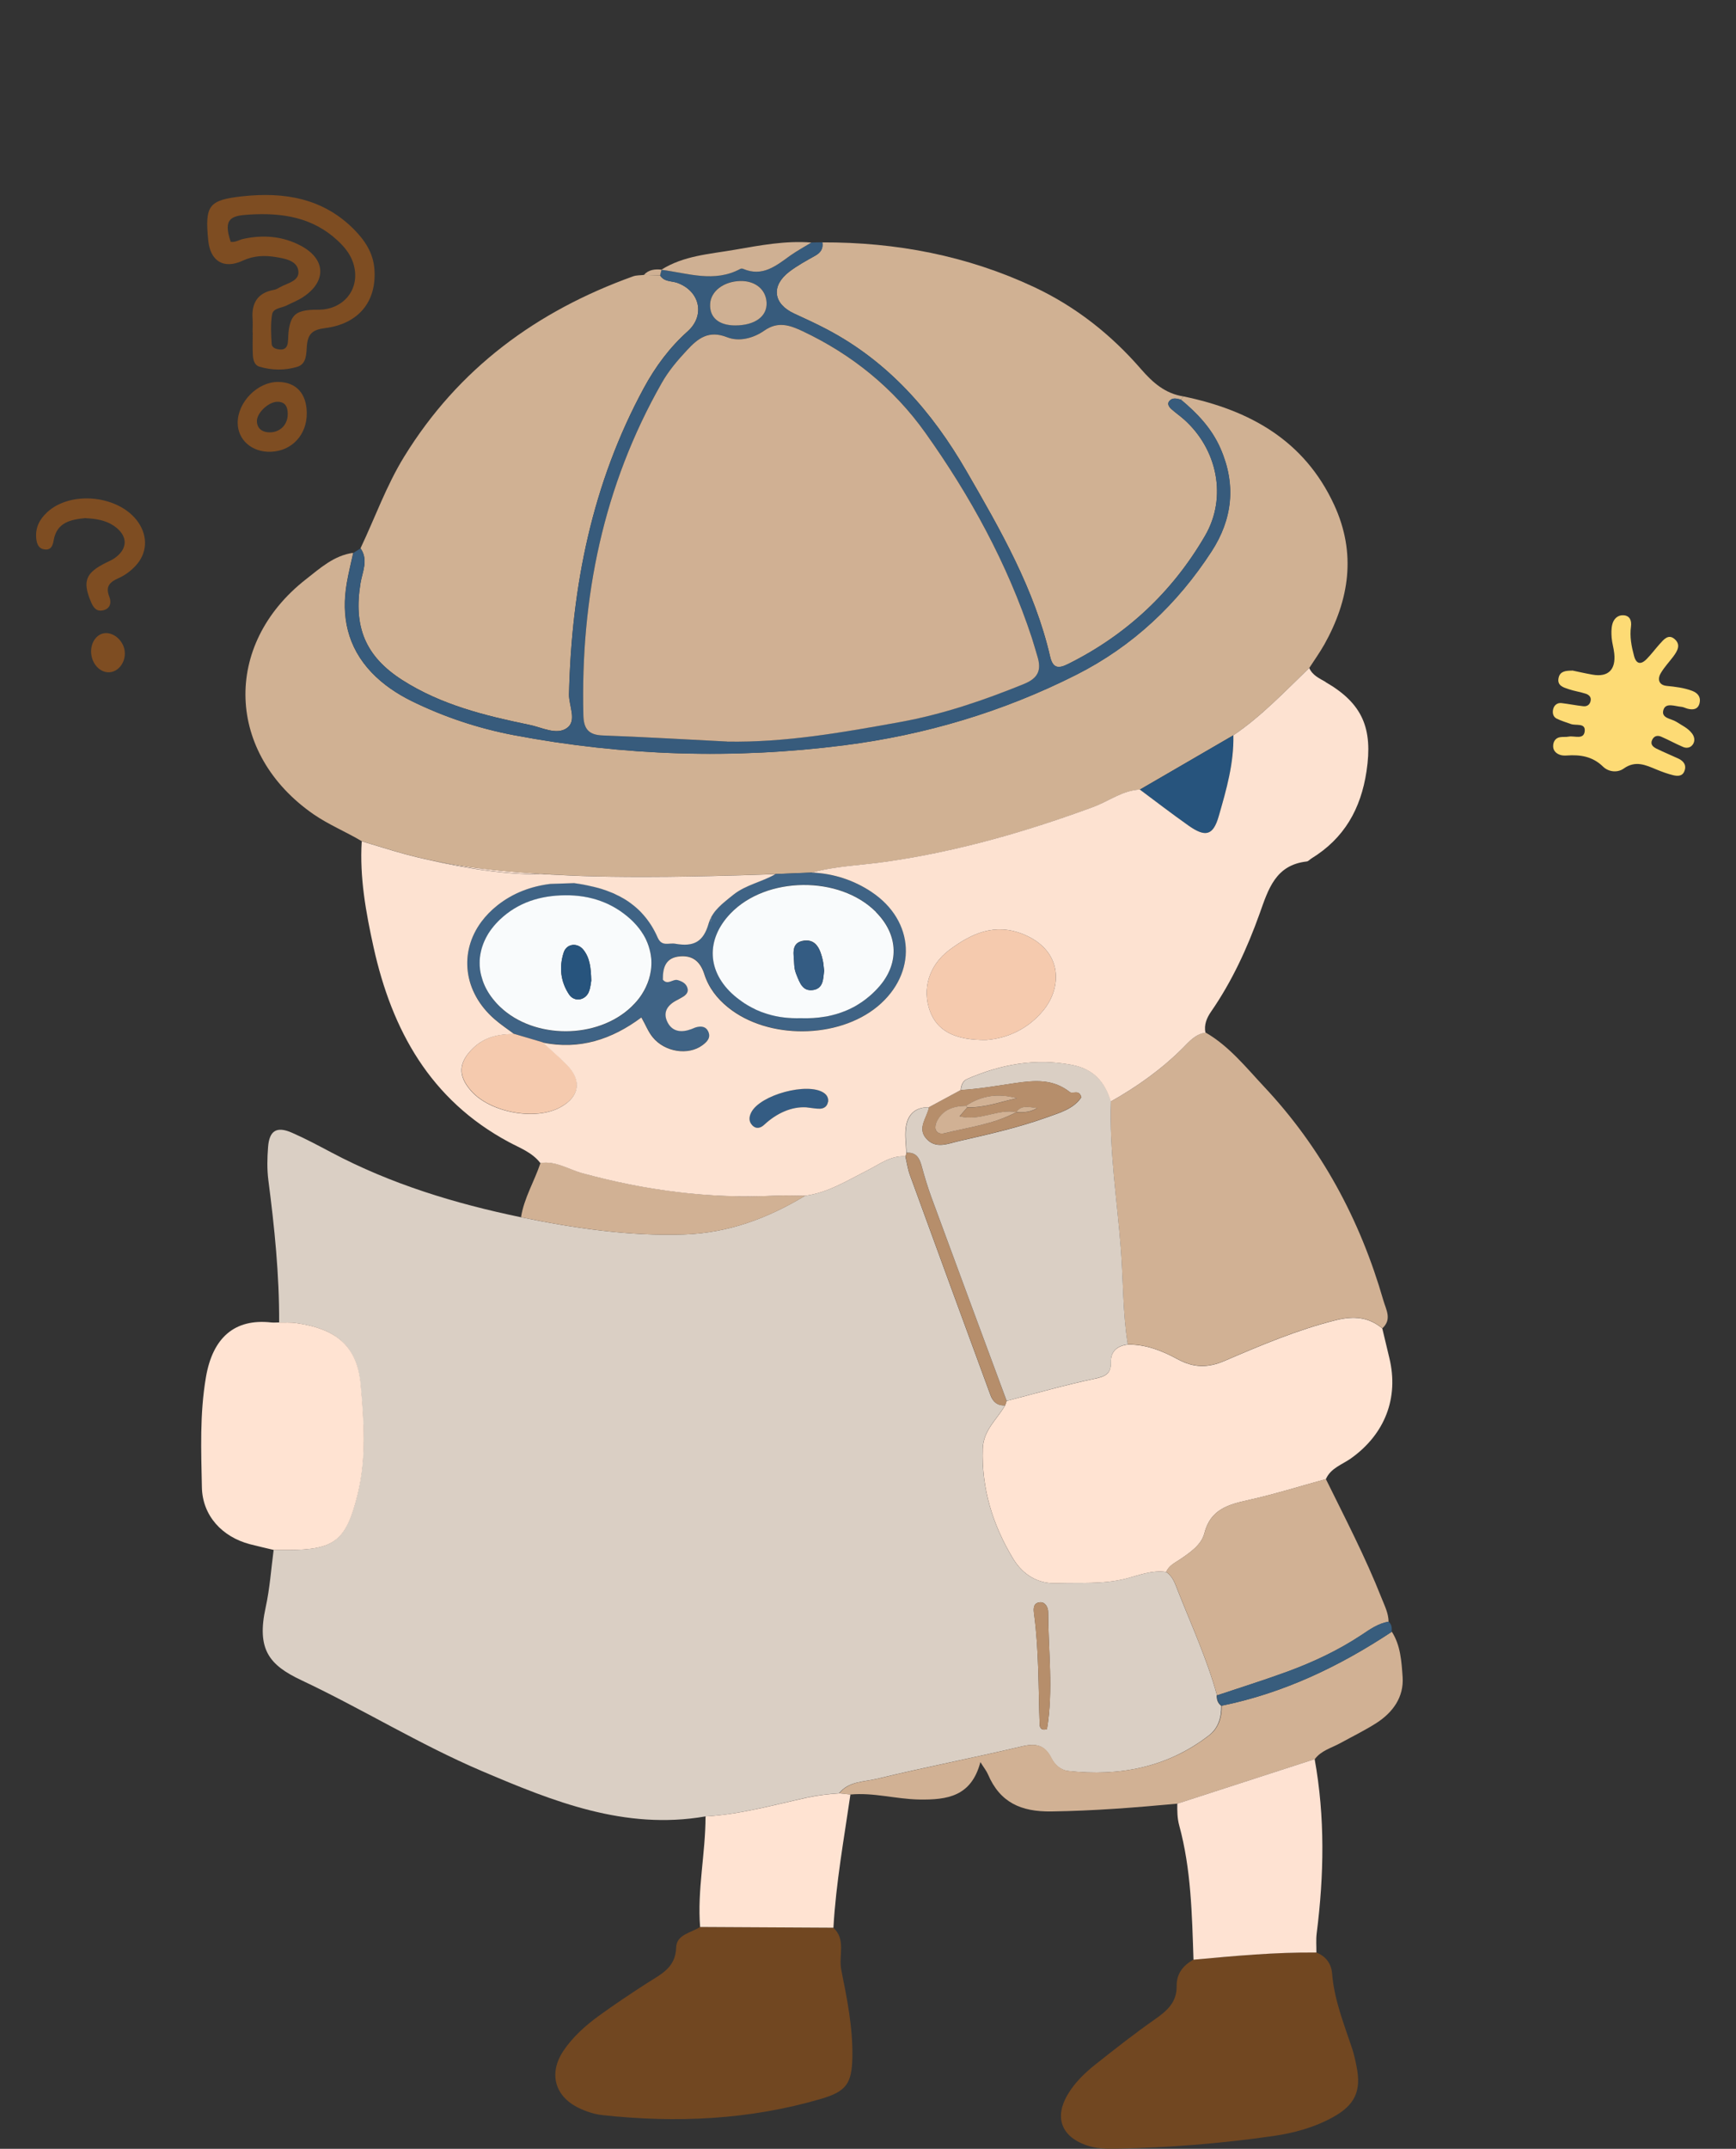
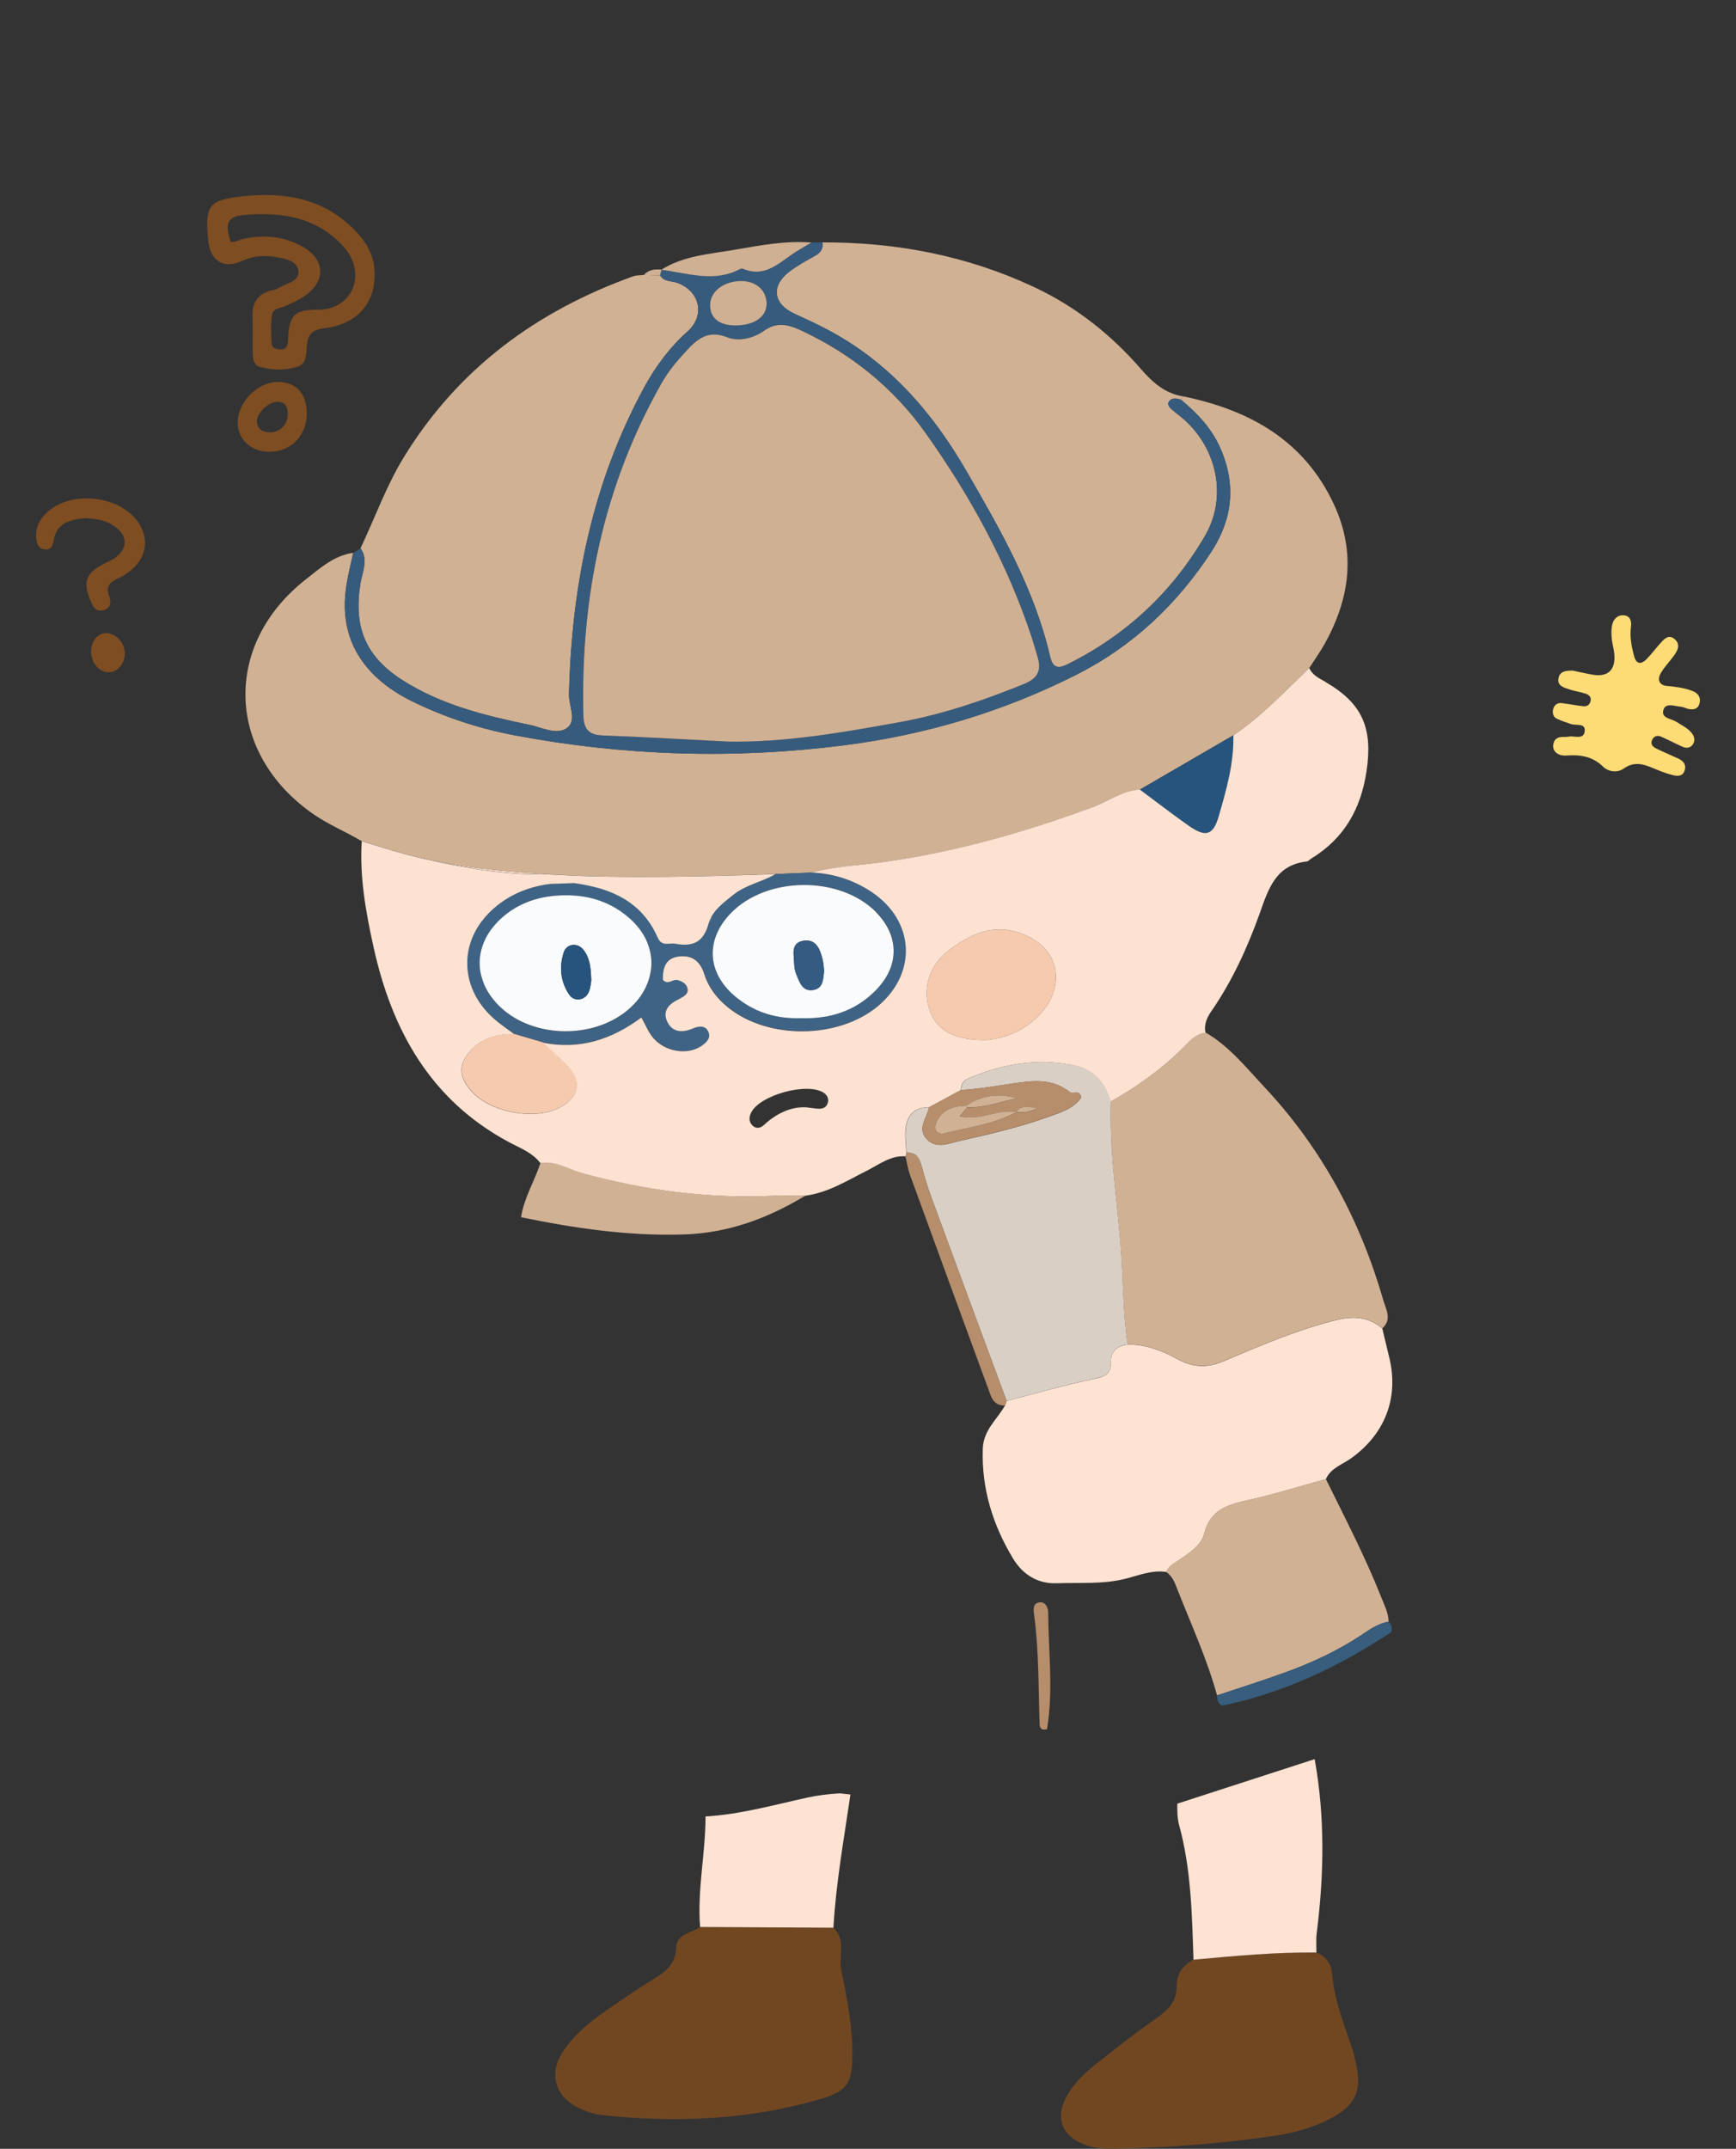
<svg xmlns="http://www.w3.org/2000/svg" id="_レイヤー_2" data-name="レイヤー 2" viewBox="0 0 240 297">
  <rect x="0" y="0" width="240" height="297" fill="#333333" stroke="none" />
  <defs>
    <style> .cls-1 { fill: none; } .cls-2 { fill: #f9fbfc; } .cls-3 { fill: #ffe3d2; } .cls-4 { fill: #f5caae; } .cls-5 { fill: #fee2d2; } .cls-6 { fill: #fde2d1; } .cls-7 { fill: #fddb75; } .cls-8 { fill: #7e4d22; } .cls-9 { fill: #b68e6b; } .cls-10 { fill: #cfb093; } .cls-11 { fill: #dacfc4; } .cls-12 { fill: #d0b093; } .cls-13 { fill: #d0b193; } .cls-14 { fill: #d1b194; } .cls-15 { fill: #3f6385; } .cls-16 { fill: #27547d; } .cls-17 { fill: #375b7c; } .cls-18 { fill: #345c83; } .cls-19 { fill: #385d7d; } .cls-20 { fill: #714721; } </style>
  </defs>
  <g id="_レイヤー_2-2" data-name="レイヤー 2">
    <g>
      <rect class="cls-1" width="240" height="297" />
      <g>
        <path class="cls-7" d="m217.35,92.67c.86.18,1.84.41,2.83.58,2.14.37,3.22-.68,2.99-2.92-.07-.73-.3-1.44-.36-2.17-.05-.62-.06-1.28.09-1.87.19-.75.75-1.3,1.54-1.25.9.05,1.15.75,1.04,1.57-.19,1.39.07,2.72.42,4.03.31,1.2.98,1.23,1.74.46.65-.66,1.2-1.41,1.82-2.1.55-.61,1.18-1.4,2.03-.69.95.8.4,1.68-.18,2.46-.56.74-1.2,1.42-1.68,2.22-.55.9-.28,1.7.78,1.81,1.21.12,2.4.26,3.54.69.76.29,1.21.84,1.02,1.67-.21.91-.92.99-1.68.79-.29-.08-.57-.24-.87-.26-.86-.07-2.11-.61-2.44.39-.4,1.21,1.07,1.23,1.77,1.68.77.5,1.62.87,2.19,1.64.32.44.42.99.11,1.47-.32.49-.87.58-1.35.38-1.02-.43-2-.98-3.02-1.42-.49-.22-1-.15-1.27.43-.3.64.14.98.59,1.21,1,.49,2.03.91,3.04,1.38.72.34,1.16.91.82,1.75-.29.73-.98.68-1.56.54-.78-.19-1.54-.47-2.29-.78-1.5-.62-2.9-1.3-4.54-.13-.83.59-2.07.49-2.85-.27-1.46-1.43-3.17-1.67-5.02-1.54-.3.02-.62.01-.9-.08-.62-.21-1.05-.65-.97-1.39.06-.56.39-.97.95-1.06.39-.07.81,0,1.2-.08.79-.15,2.11.5,2.21-.8.08-1.12-1.22-.69-1.92-.94-.66-.24-1.35-.44-1.97-.75-.51-.26-.61-.84-.46-1.36.16-.55.6-.85,1.16-.78,1,.12,1.98.32,2.98.43.57.07.98-.26,1.04-.86.05-.48-.34-.76-.7-.87-.76-.25-1.57-.36-2.33-.62-.75-.25-1.69-.49-1.4-1.64.22-.85.99-.93,1.86-.93Z" />
        <g>
          <path class="cls-8" d="m34.92,45.99c0-.63.04-1.26,0-1.89-.17-2.2.68-3.63,2.96-4.04.3-.05.59-.22.86-.38,1.05-.59,2.78-.84,2.49-2.36-.25-1.31-1.87-1.59-3.09-1.79-1.54-.25-3.03-.22-4.59.5-2.64,1.23-4.48.04-4.76-2.79-.48-4.83.03-5.6,4.74-6.11,5.74-.62,11.11.24,15.41,4.58,1.51,1.52,2.65,3.25,2.82,5.47.34,4.45-2.14,7.58-6.82,8.17-1.69.21-2.36.76-2.51,2.39-.1,1.09.01,2.55-1.33,2.96-1.71.52-3.52.5-5.26-.03-.66-.2-.84-.92-.88-1.56-.06-1.05-.02-2.1-.02-3.15h-.02Zm-3.03-12.57c.66.11,1.19-.29,1.79-.41,2.75-.59,5.43-.37,7.94.97,3.45,1.85,3.55,4.94.25,7.1-.7.46-1.49.76-2.24,1.14-.72.37-1.88.35-2.02,1.26-.21,1.32-.14,2.71-.05,4.06.04.57.67.74,1.21.77.64.03.95-.37,1.02-.94.08-.62.04-1.26.15-1.88.32-1.89.97-2.47,2.9-2.65.63-.06,1.26,0,1.89-.07,3.39-.42,5.22-3.48,4-6.7-.42-1.1-1.16-1.98-2.01-2.78-3.49-3.28-7.74-3.91-12.28-3.63-2.37.15-3.67.45-2.55,3.75Z" />
          <path class="cls-8" d="m42.41,57.07c.04,3-2.04,5.26-4.94,5.37-2.62.11-4.61-1.63-4.61-4.01,0-2.89,2.79-5.68,5.62-5.64,2.46.03,3.9,1.59,3.93,4.28Zm-5.15,2.69c1.47.01,2.54-1.07,2.52-2.57-.01-.93-.31-1.64-1.4-1.66-1.26-.02-2.99,1.62-2.86,2.81.1.97.79,1.4,1.74,1.42Z" />
        </g>
        <g>
          <path class="cls-8" d="m11.8,71.61c-2.02.2-3.96.57-4.39,3.11-.11.65-.33,1.28-1.13,1.23-.9-.05-1.18-.7-1.27-1.51-.15-1.48.44-2.64,1.49-3.62,3.3-3.09,10.05-2.36,12.62,1.38,1.35,1.97,1.24,4.3-.41,6.04-.63.67-1.43,1.27-2.26,1.64-1.22.54-1.92,1.12-1.34,2.59.34.85.12,1.73-.98,1.91-.87.14-1.27-.5-1.57-1.23-1.18-2.81-.73-3.98,2.11-5.38.37-.19.77-.35,1.11-.58,1.96-1.33,1.94-3.17-.05-4.52-1.17-.79-2.51-.98-3.93-1.05Z" />
          <path class="cls-8" d="m14.54,87.51c1.26-.09,2.55,1.1,2.7,2.5.17,1.48-.85,2.86-2.14,2.91-1.28.05-2.4-1.15-2.5-2.68-.09-1.43.77-2.65,1.94-2.73Z" />
        </g>
        <g>
          <path class="cls-6" d="m75.8,120.83c-5.69.11-11.26-.8-16.77-2.06,6.57,1.44,12.39,1.79,16.77,2.06Z" />
          <path class="cls-6" d="m76.62,120.88c-.24-.01-.5-.03-.82-.05.38,0,.65.01.82.05Z" />
          <path class="cls-6" d="m98.36,126.69v.68h-.3c.04-.12.09-.24.14-.35s.11-.22.16-.33Z" />
-           <path class="cls-11" d="m168.25,234.32c-1.38-5-3.54-9.71-5.44-14.52-.36-.92-.68-1.93-1.59-2.52-1.96-.31-3.81.47-5.61.92-3.18.8-6.33.51-9.5.63-2.71.1-4.74-1.24-6.05-3.39-2.81-4.65-4.39-9.68-4.2-15.23.09-2.58,1.98-4.02,3.08-5.97-1.05.06-1.67-.49-2.01-1.41-3.73-10.14-7.44-20.28-11.14-30.43-.3-.82-.42-1.72-.63-2.58-2.03-.13-3.56,1.1-5.23,1.94-2.78,1.4-5.44,3.09-8.63,3.51-5.15,3.11-10.61,5.15-16.73,5.35-7.64.25-15.11-.85-22.56-2.38-9.11-1.89-17.95-4.58-26.21-8.96-1.8-.95-3.6-1.92-5.46-2.73-2.09-.91-3.11-.29-3.28,2-.12,1.52-.15,3.07.04,4.57.85,6.54,1.52,13.08,1.49,19.68.76.01,1.54-.06,2.28.06,5.59.79,8.48,3.14,8.96,8.53.45,5.01.82,10.12-.41,15.14-1.59,6.43-3.15,7.69-9.68,7.7h-1.91c-.35,2.64-.53,5.32-1.1,7.92-1.28,5.83.48,7.98,4.93,10.08,8.42,3.97,16.36,8.89,24.94,12.55,9.9,4.22,19.79,8.2,30.9,6.28,4.79-.27,9.4-1.58,14.04-2.61,1.49-.33,2.96-.49,4.46-.59,1.34-1.69,3.44-1.57,5.22-2,6.65-1.61,13.37-2.9,20.03-4.48,1.93-.46,3.17-.21,4.08,1.61.46.92,1.27,1.67,2.35,1.79,7.09.77,13.71-.48,19.46-4.93,1.27-.98,1.73-2.47,1.7-4.08-.49-.35-.64-.86-.63-1.44Zm-23.51,4.67s-.21.04-.33.06c-.53.06-.67-.38-.68-.7-.18-5.05-.09-10.1-.75-15.13-.09-.68-.26-1.69.82-1.76.7-.05,1.1.71,1.1,1.31.02,5.41.74,10.83-.16,16.22Z" />
          <path class="cls-6" d="m75.8,120.83c.32.02.58.04.82.05-.18-.04-.44-.06-.82-.05Z" />
          <path class="cls-13" d="m183.06,89.12c-.62,1.1-1.37,2.14-2.06,3.21-3.37,3.24-6.59,6.66-10.49,9.3-4.31,2.5-8.63,5.01-12.93,7.51-2.38.11-4.25,1.58-6.38,2.38-9.28,3.43-18.75,6.15-28.55,7.57-3.47.51-7.01.59-10.42,1.52-.51.02-1.03.04-1.54.06-.23,0-.47.02-.7.03-.34.01-.67.03-.97.04-.6.03-1.2.05-1.81.07-3.26.12-6.2.2-8.85.26-2.18.05-4.16.08-5.97.1h-.07c-8.29.08-12.81-.12-15.44-.27-.09,0-.18-.01-.27-.01-.18-.04-.44-.06-.82-.05-4.37-.27-10.2-.62-16.77-2.06-.44-.1-.88-.2-1.32-.3-2.17-.52-4.3-1.19-6.45-1.84-.41-.13-.82-.25-1.23-.37-2.18-1.3-4.54-2.26-6.65-3.71-12.11-8.37-12.67-23.42-1.08-32.49,1.96-1.53,3.88-3.3,6.54-3.66-.3,1.37-.64,2.73-.88,4.11-.82,4.66.08,8.9,3.4,12.41,1.59,1.67,3.51,2.96,5.58,3.98,4.49,2.2,9.22,3.77,14.12,4.7,15.14,2.87,30.4,3.35,45.68,1.39,11.2-1.43,21.93-4.63,32.04-9.73,7.83-3.95,13.98-9.77,18.72-17.06,2.88-4.44,3.43-9.2,1.24-14.21-1.22-2.79-3.21-4.87-5.48-6.76.12-.15.24-.3.36-.45,9.17,1.9,16.71,6.07,20.83,14.98,3.1,6.71,2.11,13.13-1.38,19.36Z" />
          <path class="cls-13" d="m76.62,120.88c-.24-.01-.5-.03-.82-.05.38,0,.65.01.82.05Z" />
          <path class="cls-13" d="m113.69,33.5c10.2-.03,20,1.83,29.28,6.18,5.75,2.7,10.63,6.56,14.76,11.32,1.63,1.88,3.35,3.4,5.88,3.79-.12.15-.24.3-.36.45-.49-.1-1.02-.3-1.45.05-.55.45-.23.92.16,1.27.57.51,1.2.94,1.77,1.45,4.55,4.08,5.96,10.71,2.88,16.02-4.51,7.77-10.87,13.73-18.97,17.76-1.32.66-2.08.59-2.46-1.03-2.16-9.32-6.86-17.51-11.58-25.66-4.73-8.18-10.79-15.13-19.33-19.6-1.46-.77-2.97-1.46-4.47-2.15-2.92-1.34-3.25-3.84-.68-5.8,1.11-.84,2.35-1.52,3.57-2.2.76-.43,1.13-.98.99-1.85Z" />
          <path class="cls-13" d="m49.84,75.78c2.01-4.23,3.56-8.64,6.04-12.67,7.51-12.2,18.32-20.12,31.63-24.91.46-.17,1-.14,1.5-.2.75.02,1.5.04,2.25.06.55.91,1.55.74,2.37,1.03,3.14,1.13,3.89,4.51,1.44,6.7-2.51,2.25-4.46,4.88-6.06,7.83-7.16,13.21-9.99,27.45-10.35,42.32-.04,1.59,1.14,3.67-.28,4.68-1.45,1.03-3.46-.09-5.19-.44-6.14-1.26-12.22-2.76-17.59-6.2-5.11-3.28-6.75-7.36-5.76-13.39.26-1.56,1.13-3.21,0-4.81Z" />
          <path class="cls-3" d="m161.23,217.27c-1.96-.3-3.81.47-5.61.93-3.17.8-6.33.51-9.5.63-2.71.1-4.74-1.24-6.05-3.39-2.81-4.65-4.39-9.68-4.2-15.22.09-2.58,1.98-4.02,3.08-5.97.08-.2.15-.41.21-.62,4.03-1.04,8.03-2.19,12.1-3.05,1.47-.31,2.35-.62,2.31-2.27-.03-1.53.87-2.29,2.34-2.47,2.5-.04,4.76.86,6.89,2.02,2.19,1.19,4.14,1.25,6.51.23,5.01-2.15,10.04-4.29,15.38-5.62,2.44-.61,4.49-.46,6.41,1.14.32,1.35.64,2.71.97,4.06,1.35,5.55-.62,10.56-5.3,13.9-1.21.86-2.8,1.33-3.47,2.87-3.55.97-7.06,2.08-10.65,2.88-2.83.63-5.3,1.27-6.15,4.62-.4,1.58-1.96,2.64-3.34,3.58-.74.5-1.57.86-1.93,1.76Z" />
          <path class="cls-14" d="m191.1,183.59c-1.92-1.6-3.97-1.75-6.41-1.14-5.34,1.33-10.37,3.47-15.38,5.62-2.37,1.02-4.32.95-6.51-.23-2.13-1.15-4.38-2.06-6.89-2.02-.71-4.38-.62-8.81-.96-13.21-.52-6.79-1.61-13.53-1.37-20.37,3.65-2.06,7.04-4.47,10-7.45.89-.9,1.73-1.87,3.09-2.08,3.25,1.88,5.56,4.79,8.06,7.46,7.96,8.47,13.31,18.43,16.52,29.57.38,1.31,1.21,2.61-.14,3.85Z" />
          <path class="cls-20" d="m115.21,266.44c1.79,1.64.7,3.87,1.09,5.8.8,3.97,1.61,7.98,1.54,12.08-.07,3.64-.82,4.74-4.32,5.77-9.91,2.91-20.03,3.36-30.24,2.25-1.11-.12-2.25-.5-3.27-.99-3.36-1.63-4.19-4.83-2.09-7.94,1.3-1.91,3.02-3.45,4.88-4.8,2.16-1.57,4.38-3.05,6.63-4.5,1.89-1.22,3.97-2.1,4.05-4.95.05-1.79,2.07-2.01,3.3-2.82,6.14.03,12.29.07,18.43.1Z" />
          <path class="cls-20" d="m181.99,269.87c1.32.52,2.06,1.54,2.17,2.9.29,3.61,1.62,6.93,2.75,10.3.28.84.47,1.72.64,2.59.67,3.33-.23,5.28-3.24,6.95-2.6,1.44-5.45,2.22-8.35,2.63-7.2,1.03-14.45,1.61-21.73,1.74-1.4.03-2.8-.01-4.15-.51-3.36-1.22-4.33-3.85-2.47-6.98.99-1.67,2.38-3,3.88-4.19,2.7-2.14,5.41-4.27,8.23-6.24,1.65-1.16,2.98-2.33,2.95-4.55-.03-1.69.88-2.87,2.34-3.66,5.65-.52,11.3-1.05,16.99-.99Z" />
          <path class="cls-17" d="m91.43,37.29s.02,0,.03,0c0,0,0-.02,0-.03l-.04.02Zm77.31,24.69c-1.22-2.79-3.21-4.87-5.48-6.76-.49-.11-1.02-.3-1.45.06-.55.45-.24.92.15,1.27.56.51,1.2.94,1.77,1.46,4.55,4.08,5.95,10.71,2.88,16.01-4.51,7.77-10.87,13.74-18.97,17.76-1.32.65-2.08.59-2.46-1.03-2.15-9.31-6.86-17.5-11.58-25.66-4.73-8.18-10.79-15.13-19.32-19.6-1.46-.77-2.97-1.46-4.47-2.15-2.92-1.34-3.25-3.84-.67-5.8,1.1-.84,2.35-1.52,3.57-2.2.77-.43,1.13-.98.99-1.85-.51,0-1.01.01-1.52.03-.98.6-1.99,1.14-2.91,1.8-1.96,1.41-3.85,2.99-6.52,1.84-.11-.05-.28-.06-.38,0-3.62,1.95-7.26.59-10.91.14-.07.25-.13.51-.2.77.55.91,1.55.74,2.37,1.03,3.14,1.13,3.89,4.51,1.44,6.71-2.51,2.24-4.46,4.88-6.05,7.82-7.17,13.21-10,27.45-10.35,42.32-.04,1.6,1.14,3.67-.29,4.68-1.45,1.03-3.46-.09-5.19-.44-6.14-1.27-12.22-2.76-17.59-6.2-5.11-3.28-6.75-7.36-5.76-13.39.25-1.56,1.12-3.21,0-4.8-.33.2-.66.41-.99.62-.3,1.37-.64,2.73-.88,4.11-.82,4.66.08,8.9,3.4,12.41,1.59,1.67,3.51,2.96,5.58,3.98,4.49,2.2,9.22,3.77,14.12,4.7,15.14,2.87,30.4,3.35,45.68,1.39,11.2-1.43,21.93-4.63,32.04-9.73,7.83-3.95,13.98-9.77,18.72-17.06,2.88-4.44,3.43-9.2,1.24-14.21Zm-66.44-23.15c2.09-.06,3.59,1.14,3.68,2.97.1,1.91-1.6,3.16-4.32,3.17-2.31,0-3.6-1.12-3.48-3.02.11-1.73,1.86-3.06,4.11-3.12Zm39.27,55.69c-5.57,2.27-11.24,4.2-17.15,5.27-7.9,1.43-15.82,2.84-23.91,2.7-5.72-.29-11.45-.63-17.18-.84-1.97-.07-2.63-.91-2.68-2.82-.39-16.25,2.74-31.65,10.83-45.9.96-1.67,2.19-3.11,3.49-4.53,1.54-1.67,3-2.8,5.55-1.8,1.67.66,3.65.13,5.12-.9,1.91-1.34,3.52-.78,5.33.07,6.85,3.23,12.58,7.89,16.93,14,6.23,8.74,11.37,18.13,14.75,28.39.28.84.51,1.71.77,2.56.57,1.85.16,2.98-1.85,3.8Z" />
-           <path class="cls-3" d="m38.62,182.8c.76.01,1.54-.05,2.29.06,5.59.8,8.48,3.15,8.96,8.53.44,5.01.82,10.12-.42,15.14-1.59,6.43-3.15,7.69-9.68,7.7-.64,0-1.27,0-1.91,0-1.11-.27-2.22-.51-3.32-.8-3.82-1.01-6.55-3.92-6.63-7.87-.1-5.06-.31-10.12.56-15.21.94-5.52,4.02-8.12,9-7.57.38.04.76,0,1.15,0Z" />
          <path class="cls-14" d="m161.23,217.27c.35-.91,1.19-1.26,1.93-1.76,1.38-.94,2.94-2,3.34-3.58.86-3.35,3.33-3.99,6.15-4.62,3.59-.8,7.1-1.91,10.65-2.88,2.68,5.44,5.48,10.82,7.71,16.47.42,1.06.95,2.08.96,3.25-1.43.23-2.58,1.06-3.74,1.83-3.2,2.12-6.65,3.74-10.23,5.06-3.22,1.18-6.49,2.2-9.74,3.29-1.38-5-3.54-9.71-5.44-14.53-.36-.92-.68-1.92-1.59-2.52Z" />
-           <path class="cls-14" d="m116.04,247.86c1.34-1.69,3.45-1.57,5.23-2,6.65-1.61,13.37-2.9,20.03-4.49,1.93-.46,3.17-.21,4.08,1.61.46.92,1.27,1.67,2.35,1.79,7.09.77,13.7-.48,19.46-4.93,1.27-.98,1.73-2.47,1.71-4.09,8.56-1.74,16.28-5.43,23.52-10.22,1.22,1.91,1.34,4.14,1.49,6.26.19,2.75-1.33,4.88-3.61,6.35-1.61,1.03-3.34,1.87-5.01,2.79-1.22.67-2.64,1.02-3.52,2.21-6.33,2.05-12.66,4.1-18.98,6.15-5.8.54-11.6,1-17.44,1.08-4.22.06-7.11-1.25-8.77-5.14-.19-.45-.52-.85-1.04-1.68-1.25,4.74-4.56,5.24-8.5,5.17-3.18-.06-6.27-.99-9.46-.69-.51-.06-1.02-.11-1.53-.17Z" />
          <path class="cls-5" d="m162.77,249.29c6.33-2.05,12.66-4.1,18.98-6.15,1.45,8.01,1.3,16.04.28,24.08-.11.87-.03,1.76-.04,2.65-5.68-.06-11.33.47-16.99.99-.21-6.24-.32-12.5-1.98-18.58-.27-1-.27-1.98-.26-2.98Z" />
          <path class="cls-3" d="m116.04,247.86c.51.06,1.02.11,1.53.17-.89,6.12-2,12.22-2.35,18.41-6.14-.03-12.29-.07-18.43-.1-.41-5.13.75-10.18.75-15.28,4.79-.27,9.39-1.58,14.04-2.6,1.5-.33,2.96-.49,4.46-.59Z" />
          <path class="cls-14" d="m111.32,165.27c-5.15,3.11-10.61,5.15-16.73,5.35-7.64.25-15.11-.85-22.56-2.38.42-2.67,1.86-4.98,2.69-7.5,2.14-.34,3.9.89,5.83,1.41,8.72,2.38,17.55,3.55,26.59,3.1,1.39-.06,2.79,0,4.18.01Z" />
          <path class="cls-19" d="m192.41,225.54c-7.24,4.79-14.96,8.48-23.52,10.22-.5-.36-.64-.86-.64-1.44,3.25-1.09,6.53-2.11,9.74-3.29,3.58-1.32,7.03-2.94,10.23-5.06,1.16-.77,2.3-1.6,3.74-1.83.46.36.47.87.44,1.39Z" />
          <path class="cls-10" d="m112.17,33.52c-.97.6-1.98,1.14-2.91,1.8-1.96,1.41-3.84,2.99-6.52,1.84-.11-.05-.28-.05-.38,0-3.62,1.96-7.29.58-10.94.13,3.09-1.97,6.72-2.17,10.15-2.77,3.47-.6,7-1.28,10.59-1Z" />
          <path class="cls-10" d="m91.46,37.27c-.07.26-.13.53-.2.79-.75-.02-1.5-.04-2.25-.06.67-.74,1.53-.82,2.45-.73Z" />
          <path class="cls-9" d="m139.17,193.62c-.06.21-.13.42-.21.63-1.05.06-1.67-.49-2.01-1.41-3.73-10.14-7.44-20.28-11.14-30.43-.3-.82-.42-1.72-.63-2.58.09-.15.14-.32.14-.51,1.27-.09,1.77.68,2.07,1.78.4,1.46.83,2.92,1.35,4.34,3.46,9.4,6.95,18.79,10.42,28.18Z" />
          <path class="cls-9" d="m144.42,239.05c-.53.06-.68-.38-.69-.7-.18-5.05-.09-10.1-.76-15.13-.09-.68-.26-1.68.83-1.76.7-.05,1.1.71,1.11,1.31.02,5.41.74,10.83-.16,16.22,0,.04-.22.04-.33.06Z" />
          <path class="cls-11" d="m155.91,185.82c-1.46.18-2.37.94-2.33,2.47.04,1.65-.85,1.96-2.31,2.27-4.06.86-8.07,2.02-12.1,3.06-3.47-9.39-6.97-18.78-10.42-28.18-.52-1.42-.95-2.88-1.35-4.34-.3-1.1-.8-1.87-2.07-1.78-.04-1.12-.22-2.25-.09-3.35.2-1.82,1.22-2.96,3.2-2.92-.27,1.43-1.66,2.86-.4,4.3,1.32,1.52,3,.72,4.62.35,4.09-.93,8.18-1.86,12.13-3.28,1.74-.63,3.63-1.14,4.71-2.76-.32-1.15-1.19-.39-1.6-.72-2.3-1.81-4.75-1.64-7.52-1.24-2.49.37-5,.81-7.53.96.06-.67.26-1.27.92-1.55,4.64-2,9.38-2.9,14.47-1.92,2.99.58,4.53,2.35,5.35,5.06-.24,6.84.85,13.59,1.37,20.37.34,4.4.25,8.84.96,13.21Z" />
          <path class="cls-15" d="m117.33,139.52c.43-.2.85-.41,1.26-.67-.41.25-.83.47-1.26.67Zm-19.27-12.15h.3s0-.68,0-.68c-.06.11-.11.22-.16.33s-.1.23-.14.35Zm-31.49,3.87c-.1.36-.17.72-.21,1.09.05-.37.12-.72.21-1.09Zm-.11,3.28c-.06-.34-.11-.67-.13-1.01.01.34.06.67.13,1.01Z" />
          <path class="cls-15" d="m120.49,123.28c-2.49-1.65-5.26-2.54-8.26-2.68-.51.02-1.03.04-1.54.06-.23,0-.47.02-.7.03-.34.01-.67.03-.97.04-.6.03-1.2.05-1.81.07-1.86,1.08-4.05,1.46-5.78,2.82-.45.36-.91.72-1.35,1.1-.11.09-.21.18-.32.28-.15.14-.3.28-.45.44-.11.11-.21.22-.31.34-.15.16-.27.34-.39.51-.09.13-.18.26-.25.4v.68h-.3c-.03.07-.05.15-.07.22-.72,2.57-2.07,3.28-4.61,2.83-.93-.16-1.87.46-2.46-.88-.26-.6-.56-1.16-.88-1.67-.09-.15-.2-.3-.3-.45-.01-.02-.02-.04-.04-.05-.15-.21-.3-.41-.46-.61-.14-.18-.3-.35-.45-.52-.03-.04-.06-.07-.1-.11-.15-.16-.3-.32-.46-.46-.18-.17-.37-.33-.55-.48-.02-.01-.04-.03-.05-.04-.15-.12-.3-.23-.44-.34-.23-.17-.47-.33-.72-.49-.18-.11-.36-.22-.55-.31-.04-.03-.06-.05-.1-.06-.18-.11-.37-.2-.56-.28-.04-.03-.09-.05-.14-.07-.18-.08-.37-.17-.56-.25-.45-.19-.92-.36-1.4-.51-.15-.05-.3-.09-.45-.13-.2-.06-.39-.11-.59-.15-.3-.08-.59-.14-.89-.2-.22-.05-.44-.09-.65-.13-.13-.03-.27-.05-.41-.07-.26-.04-.52-.08-.79-.12-1.1.04-2.2.07-3.3.11-2.7.34-5.16,1.27-7.3,2.96-.87.69-1.61,1.45-2.21,2.26-3.11,4.18-2.53,9.71,1.81,13.48.85.74,1.81,1.37,2.71,2.05,1.32.39,2.64.78,3.96,1.17,5.08,1.04,9.55-.43,13.64-3.47.56,1.01.93,1.96,1.55,2.72,1.67,2.07,4.93,2.57,6.89,1.12.62-.46,1.21-1.03.8-1.91-.32-.68-.96-.76-1.62-.59-.25.06-.47.19-.71.27-1.34.5-2.62.41-3.3-.96-.71-1.42.06-2.42,1.36-3.07.22-.11.44-.25.66-.37.48-.26.89-.65.76-1.19-.14-.66-.67-.98-1.34-1.18-.7-.22-1.39.76-2.08-.06-.02-1.68.38-3.06,2.38-3.23,1.81-.15,2.83.8,3.35,2.47.6,1.87,1.76,3.37,3.29,4.6,5.5,4.45,15.19,4.39,20.67-.15,5.51-4.58,5.15-11.82-.84-15.82Zm-30.45,10.48c-.01.16-.03.32-.06.48-.11.75-.34,1.49-.68,2.21-.07.15-.15.3-.23.45,0,0,0,.01-.01.02-.09.17-.2.34-.3.51-.29.45-.63.88-1.01,1.29-.14.15-.3.31-.45.46-4.71,4.5-13.41,4.52-18.13.03-.19-.18-.38-.37-.55-.56-.07-.07-.13-.15-.19-.22-.77-.89-1.33-1.84-1.67-2.82-.04-.09-.06-.19-.09-.29-.05-.15-.09-.3-.13-.45-.03-.11-.05-.23-.08-.34-.07-.33-.11-.67-.13-1.01,0,0,0-.02,0-.04h0c-.01-.25-.01-.5,0-.74,0,0,0-.01,0-.02,0-.13.01-.27.03-.39.04-.37.11-.73.21-1.09.04-.13.07-.25.11-.37.04-.13.08-.25.13-.37.05-.12.1-.24.15-.37.06-.12.11-.24.17-.36.03-.06.06-.12.09-.18.03-.06.06-.12.1-.18.06-.12.13-.24.2-.35.08-.12.15-.24.23-.35.08-.12.16-.23.25-.34s.18-.22.27-.34c.18-.22.38-.45.6-.66.08-.08.15-.16.24-.24,2.52-2.4,5.62-3.35,9.05-3.37,3.45-.04,6.52,1.02,9.07,3.35.1.09.19.18.28.27.44.43.81.87,1.13,1.34.08.11.15.23.22.34.08.11.15.23.21.35.09.15.17.32.25.47.08.16.15.32.21.49.05.1.08.2.11.3.01.04.03.07.04.11.04.13.08.25.11.38.02.06.04.13.05.2.03.09.05.19.07.28.03.13.05.25.07.38s.04.25.05.38c.05.46.06.92.01,1.38Zm31.3,2.83c-.17.18-.34.36-.52.53-.17.17-.35.34-.53.49-.18.15-.37.31-.55.45-.37.29-.76.56-1.15.79-.41.25-.83.47-1.26.67-.22.1-.44.19-.65.27-.22.09-.44.17-.66.24-.15.05-.3.1-.46.14-.05.01-.11.04-.16.04-.2.06-.39.11-.59.15-.22.06-.45.11-.68.14,0,0-.01,0-.02,0-1.1.19-2.24.26-3.42.22-.79.02-1.55,0-2.3-.11-.19-.02-.39-.05-.58-.08-.39-.06-.77-.14-1.14-.24-.22-.06-.44-.12-.66-.19-.49-.15-.96-.33-1.43-.54-.2-.09-.41-.19-.6-.3-.11-.06-.22-.12-.33-.18-.11-.06-.22-.12-.33-.19-.25-.15-.5-.31-.74-.48-.09-.06-.18-.12-.26-.19-.27-.2-.54-.41-.8-.63-3.8-3.28-3.96-7.76-.51-11.36,4.96-5.17,15.07-5.27,20.1-.2,3.16,3.18,3.3,7.25.24,10.54Z" />
          <path class="cls-4" d="m144.29,139.59c-2.21,2.74-5.18,3.94-7.93,4.15-4.4.05-6.8-1.29-7.79-3.98-1.12-3.04-.15-6.35,2.67-8.46,3.04-2.27,6.26-3.78,10.22-2.18,5.43,2.2,5.42,7.25,2.83,10.47Z" />
          <path class="cls-4" d="m77.51,153.01c-3.43,1.91-9.7.77-12.36-2.24-1.88-2.12-1.76-3.98.32-5.96,1.6-1.52,3.54-1.91,5.63-1.91,1.32.39,2.64.78,3.96,1.17,1.11,1.03,2.27,2.01,3.33,3.09,2.11,2.14,1.76,4.39-.87,5.84Z" />
          <path class="cls-9" d="m147.89,150.93c-2.3-1.81-4.75-1.64-7.52-1.24-2.49.37-5,.81-7.53.96-1.47.79-2.94,1.59-4.41,2.38-.27,1.43-1.66,2.86-.4,4.3,1.32,1.52,3,.72,4.62.35,4.09-.93,8.18-1.86,12.13-3.28,1.74-.63,3.63-1.14,4.71-2.76-.32-1.15-1.19-.39-1.6-.72Zm-7.36,2.79c-3.11,1.65-6.59,2.07-9.95,2.91-.51.12-1.05.03-1.23-.53-.09-.31,0-.75.15-1.05.82-1.68,2.31-2.17,4.04-2.2,2.17-1.47,4.53-1.74,7.05-1.05-2.28.49-4.49,1.34-6.87,1.27-.31.36-.61.72-1.05,1.23,2.8.72,5.26-1.07,7.85-.58.61-.93,1.44-.77,2.87-.56-1.24.75-2.07.52-2.85.58Z" />
          <path class="cls-16" d="m157.58,109.14c4.31-2.5,8.62-5,12.93-7.51.09,3.86-.97,7.54-2.02,11.18-.77,2.69-1.84,2.95-4.18,1.3-2.28-1.61-4.49-3.31-6.73-4.97Z" />
-           <path class="cls-18" d="m114.46,152.33c-.1.58-.53.88-1.06.91-.5.03-1.01-.09-1.95-.19-1.99-.11-4.03.77-5.79,2.4-.48.46-1.12.66-1.67.07-.5-.53-.44-1.17-.13-1.77,1.24-2.43,7.78-4.2,10.02-2.71.45.3.69.74.6,1.29Z" />
          <path class="cls-6" d="m183.27,94.26c-.89-.51-1.82-.92-2.27-1.93-3.37,3.24-6.59,6.66-10.49,9.3.09,3.87-.97,7.54-2.02,11.18-.77,2.69-1.84,2.95-4.18,1.3-2.28-1.61-4.49-3.31-6.73-4.98-2.38.11-4.25,1.58-6.38,2.38-9.28,3.43-18.75,6.15-28.55,7.57-3.47.51-7.01.59-10.42,1.52,3,.13,5.77,1.03,8.26,2.68,5.99,3.99,6.35,11.24.84,15.82-5.48,4.53-15.16,4.6-20.67.15-1.53-1.23-2.69-2.73-3.29-4.6-.53-1.67-1.54-2.62-3.35-2.47-2,.17-2.4,1.55-2.38,3.23.69.82,1.38-.16,2.08.06.67.2,1.2.52,1.34,1.18.13.54-.28.93-.76,1.19-.22.12-.44.26-.66.37-1.31.65-2.07,1.65-1.36,3.07.68,1.36,1.96,1.46,3.3.96.24-.08.46-.21.71-.27.67-.17,1.31-.09,1.62.59.41.88-.18,1.45-.8,1.91-1.96,1.45-5.22.95-6.89-1.12-.62-.76-.98-1.72-1.55-2.72-4.08,3.04-8.56,4.51-13.64,3.47,1.11,1.03,2.27,2.01,3.33,3.09,2.11,2.14,1.76,4.39-.87,5.84-3.43,1.91-9.7.77-12.36-2.24-1.88-2.12-1.76-3.98.32-5.96,1.6-1.52,3.54-1.91,5.63-1.91-.91-.68-1.86-1.31-2.71-2.05-4.34-3.77-4.92-9.3-1.81-13.48.6-.81,1.34-1.57,2.21-2.26,2.14-1.69,4.6-2.62,7.3-2.96,1.1-.04,2.2-.07,3.3-.11.27.04.53.08.79.12.13.02.27.04.41.07.22.04.44.08.65.13.3.06.6.13.89.2.2.05.39.1.59.15.15.04.3.08.45.13.48.15.95.32,1.4.51.19.07.38.15.56.25.05.02.1.04.14.07.19.08.37.18.56.28.04,0,.06.03.1.06.19.09.37.2.55.31.25.15.49.32.72.49.15.11.3.22.44.34.01.01.03.03.05.04.18.15.37.31.55.48.16.15.32.3.46.46.04.04.07.07.1.11.15.17.31.34.45.52.16.2.32.4.46.61.01.01.02.03.04.05.1.15.2.3.3.45.32.51.62,1.07.88,1.67.59,1.34,1.53.72,2.46.88,2.54.45,3.89-.26,4.61-2.83.02-.08.04-.15.07-.22.04-.12.08-.24.14-.35.05-.11.11-.22.16-.33.08-.14.16-.27.25-.4.12-.18.25-.35.39-.51.1-.12.2-.23.31-.34.15-.15.3-.3.45-.44.11-.1.21-.19.32-.28.44-.38.9-.74,1.35-1.1,1.73-1.36,3.92-1.74,5.78-2.82-3.26.12-6.2.2-8.85.26-2.18.05-4.16.08-5.97.1h-.07c-8.29.08-12.81-.12-15.44-.27-.09,0-.18-.01-.27-.01-.24-.01-.5-.03-.82-.05-5.69.11-11.26-.8-16.77-2.06-.44-.1-.88-.2-1.32-.3-2.17-.52-4.3-1.19-6.45-1.84-.41-.13-.82-.25-1.23-.37-.31,4.98.58,9.86,1.64,14.66,2.54,11.46,7.84,21.07,18.66,26.89,1.51.82,3.27,1.44,4.39,2.92,2.14-.34,3.9.89,5.83,1.41,8.72,2.38,17.55,3.55,26.59,3.1,1.39-.06,2.79,0,4.18.01,3.18-.41,5.84-2.11,8.63-3.51,1.67-.84,3.2-2.07,5.23-1.94.09-.15.14-.32.14-.51-.04-1.12-.22-2.25-.09-3.35.2-1.82,1.22-2.96,3.2-2.92,1.48-.79,2.95-1.59,4.41-2.38.06-.67.26-1.27.92-1.55,4.64-2,9.38-2.9,14.47-1.92,2.99.58,4.53,2.35,5.35,5.06,3.65-2.06,7.04-4.47,10-7.44.89-.9,1.73-1.88,3.09-2.08-.22-1.08.18-2.03.76-2.88,2.91-4.2,5.02-8.8,6.73-13.57,1.2-3.37,2.19-6.73,6.51-7.21.22-.02.42-.27.64-.41,4.53-2.77,6.85-6.84,7.63-12.07.89-5.9-.53-9.36-5.67-12.32Zm-68.81,58.07c-.1.58-.53.88-1.06.91-.5.03-1.01-.09-1.95-.19-1.99-.11-4.03.77-5.79,2.4-.48.46-1.12.66-1.67.07-.5-.53-.44-1.17-.13-1.77,1.24-2.43,7.78-4.2,10.02-2.71.45.3.69.74.6,1.29Zm29.83-12.74c-2.21,2.74-5.18,3.94-7.93,4.15-4.4.05-6.8-1.29-7.79-3.98-1.12-3.04-.15-6.35,2.67-8.46,3.04-2.27,6.26-3.78,10.22-2.18,5.43,2.2,5.42,7.25,2.83,10.47Z" />
          <path class="cls-12" d="m100.51,102.49c-5.73-.29-11.45-.63-17.19-.84-1.96-.07-2.63-.92-2.67-2.82-.39-16.25,2.74-31.65,10.83-45.89.95-1.68,2.18-3.12,3.49-4.53,1.54-1.67,3.01-2.8,5.55-1.8,1.67.66,3.65.13,5.12-.9,1.91-1.34,3.52-.78,5.33.07,6.84,3.23,12.58,7.9,16.93,14,6.23,8.74,11.37,18.13,14.75,28.38.28.85.51,1.71.77,2.56.57,1.85.16,2.99-1.85,3.81-5.57,2.27-11.24,4.2-17.15,5.27-7.9,1.43-15.81,2.84-23.9,2.7Z" />
          <path class="cls-10" d="m101.66,44.98c-2.3,0-3.6-1.11-3.48-3.01.11-1.73,1.86-3.06,4.12-3.13,2.09-.06,3.58,1.15,3.68,2.97.1,1.91-1.6,3.16-4.32,3.17Z" />
          <path class="cls-2" d="m121.1,126.05c-5.03-5.06-15.15-4.96-20.1.2-3.45,3.6-3.28,8.08.51,11.36.26.22.53.44.8.63.09.06.17.13.26.19.24.17.48.33.74.48.11.07.22.13.33.19.11.06.22.13.33.18.2.11.4.2.6.3.46.21.93.39,1.43.54.22.07.44.13.66.19.37.09.75.18,1.14.24.19.03.39.06.58.08.75.09,1.52.12,2.3.1,1.18.04,2.33-.03,3.42-.22,0,0,.01,0,.02,0,.23-.04.46-.08.68-.14.2-.04.39-.09.59-.15.06,0,.11-.03.16-.04.15-.04.31-.09.46-.14.22-.07.44-.15.66-.24.22-.08.44-.18.65-.27.43-.2.85-.41,1.26-.67.39-.23.78-.5,1.15-.79.18-.14.37-.3.55-.45.18-.15.36-.32.53-.49.18-.17.35-.34.52-.53,3.06-3.3,2.92-7.37-.24-10.54Zm-8.7,10.78c-1.45.22-1.84-1.03-2.27-2.07-.19-.46-.32-.96-.33-1.46-.02-1.3-.59-3.06,1.39-3.3,1.69-.2,2.23,1.29,2.55,2.69.11.49.13.99.19,1.46-.14,1.15-.08,2.46-1.53,2.69Z" />
          <path class="cls-2" d="m66.33,133.53c.01.34.06.67.13,1.01-.06-.34-.11-.67-.13-1.01Zm.03-1.19c.05-.37.12-.72.21-1.09-.1.36-.17.72-.21,1.09Z" />
          <path class="cls-2" d="m90.02,132.38c-.01-.13-.03-.25-.05-.38s-.04-.25-.07-.38c-.02-.09-.04-.19-.07-.28,0-.07-.03-.13-.05-.2-.04-.13-.07-.25-.11-.38-.01-.04-.03-.07-.04-.11-.04-.1-.07-.2-.11-.3-.06-.16-.13-.32-.21-.49-.08-.15-.15-.32-.25-.47-.06-.12-.13-.24-.21-.35-.07-.11-.15-.23-.22-.34-.32-.46-.7-.91-1.13-1.34-.09-.09-.18-.18-.28-.27-2.54-2.33-5.62-3.38-9.07-3.35-3.43.03-6.52.97-9.05,3.37-.08.08-.16.15-.24.24-.22.21-.41.44-.6.66-.09.11-.18.22-.27.34s-.17.22-.25.34c-.08.11-.15.23-.23.35-.07.11-.14.23-.2.35-.04.06-.07.12-.1.18-.03.06-.06.13-.09.18-.06.12-.11.24-.17.36-.05.13-.1.25-.15.37-.05.13-.09.25-.13.37-.04.12-.08.25-.11.37-.09.37-.16.72-.21,1.09-.01.13-.02.26-.03.39,0,0,0,.01,0,.02-.01.24-.01.48,0,.73h0s0,.04,0,.04c.02.34.06.67.13,1.01.03.11.05.23.08.34.04.15.08.3.13.45.03.1.06.2.09.29.34.98.9,1.93,1.67,2.82.06.07.12.15.19.22.17.19.36.38.55.56,4.72,4.49,13.42,4.47,18.13-.03.15-.15.31-.31.45-.46.39-.41.72-.84,1.01-1.29.11-.17.21-.34.3-.51,0,0,0-.01.01-.02.08-.15.16-.3.23-.45.34-.72.57-1.46.68-2.21.03-.16.04-.32.06-.48.04-.46.04-.93-.01-1.38Zm-8.61,4.71c-.51,1.2-2,1.44-2.73.37-1.19-1.78-1.4-3.8-.75-5.81.4-1.24,1.9-1.41,2.73-.37.91,1.15,1.03,2.55,1.08,4.22-.07.36-.1,1.01-.34,1.58Z" />
          <path class="cls-14" d="m133.72,153.06c-.31.36-.61.71-1.06,1.23,2.8.72,5.26-1.07,7.85-.58h.01c-3.11,1.67-6.59,2.09-9.94,2.92-.5.13-1.05.03-1.23-.53-.1-.31,0-.75.14-1.06.82-1.68,2.31-2.17,4.04-2.2l.18.21Z" />
          <path class="cls-14" d="m133.54,152.84c2.18-1.47,4.54-1.74,7.05-1.05-2.28.49-4.49,1.34-6.88,1.26,0,0-.18-.21-.18-.21Z" />
          <path class="cls-10" d="m140.51,153.71c.61-.92,1.44-.77,2.87-.56-1.23.74-2.07.52-2.86.57,0,0-.01-.01-.01-.01Z" />
          <path class="cls-18" d="m113.94,134.15c-.14,1.15-.08,2.46-1.54,2.69-1.45.22-1.84-1.03-2.27-2.06-.19-.45-.32-.97-.33-1.45-.02-1.3-.6-3.06,1.39-3.3,1.69-.2,2.23,1.29,2.55,2.68.11.48.13.99.19,1.45Z" />
          <path class="cls-16" d="m81.75,135.51c-.07.36-.1,1.01-.34,1.58-.51,1.2-2,1.44-2.73.37-1.19-1.78-1.4-3.8-.75-5.81.4-1.24,1.9-1.41,2.73-.37.91,1.15,1.03,2.55,1.08,4.22Z" />
        </g>
      </g>
    </g>
  </g>
</svg>